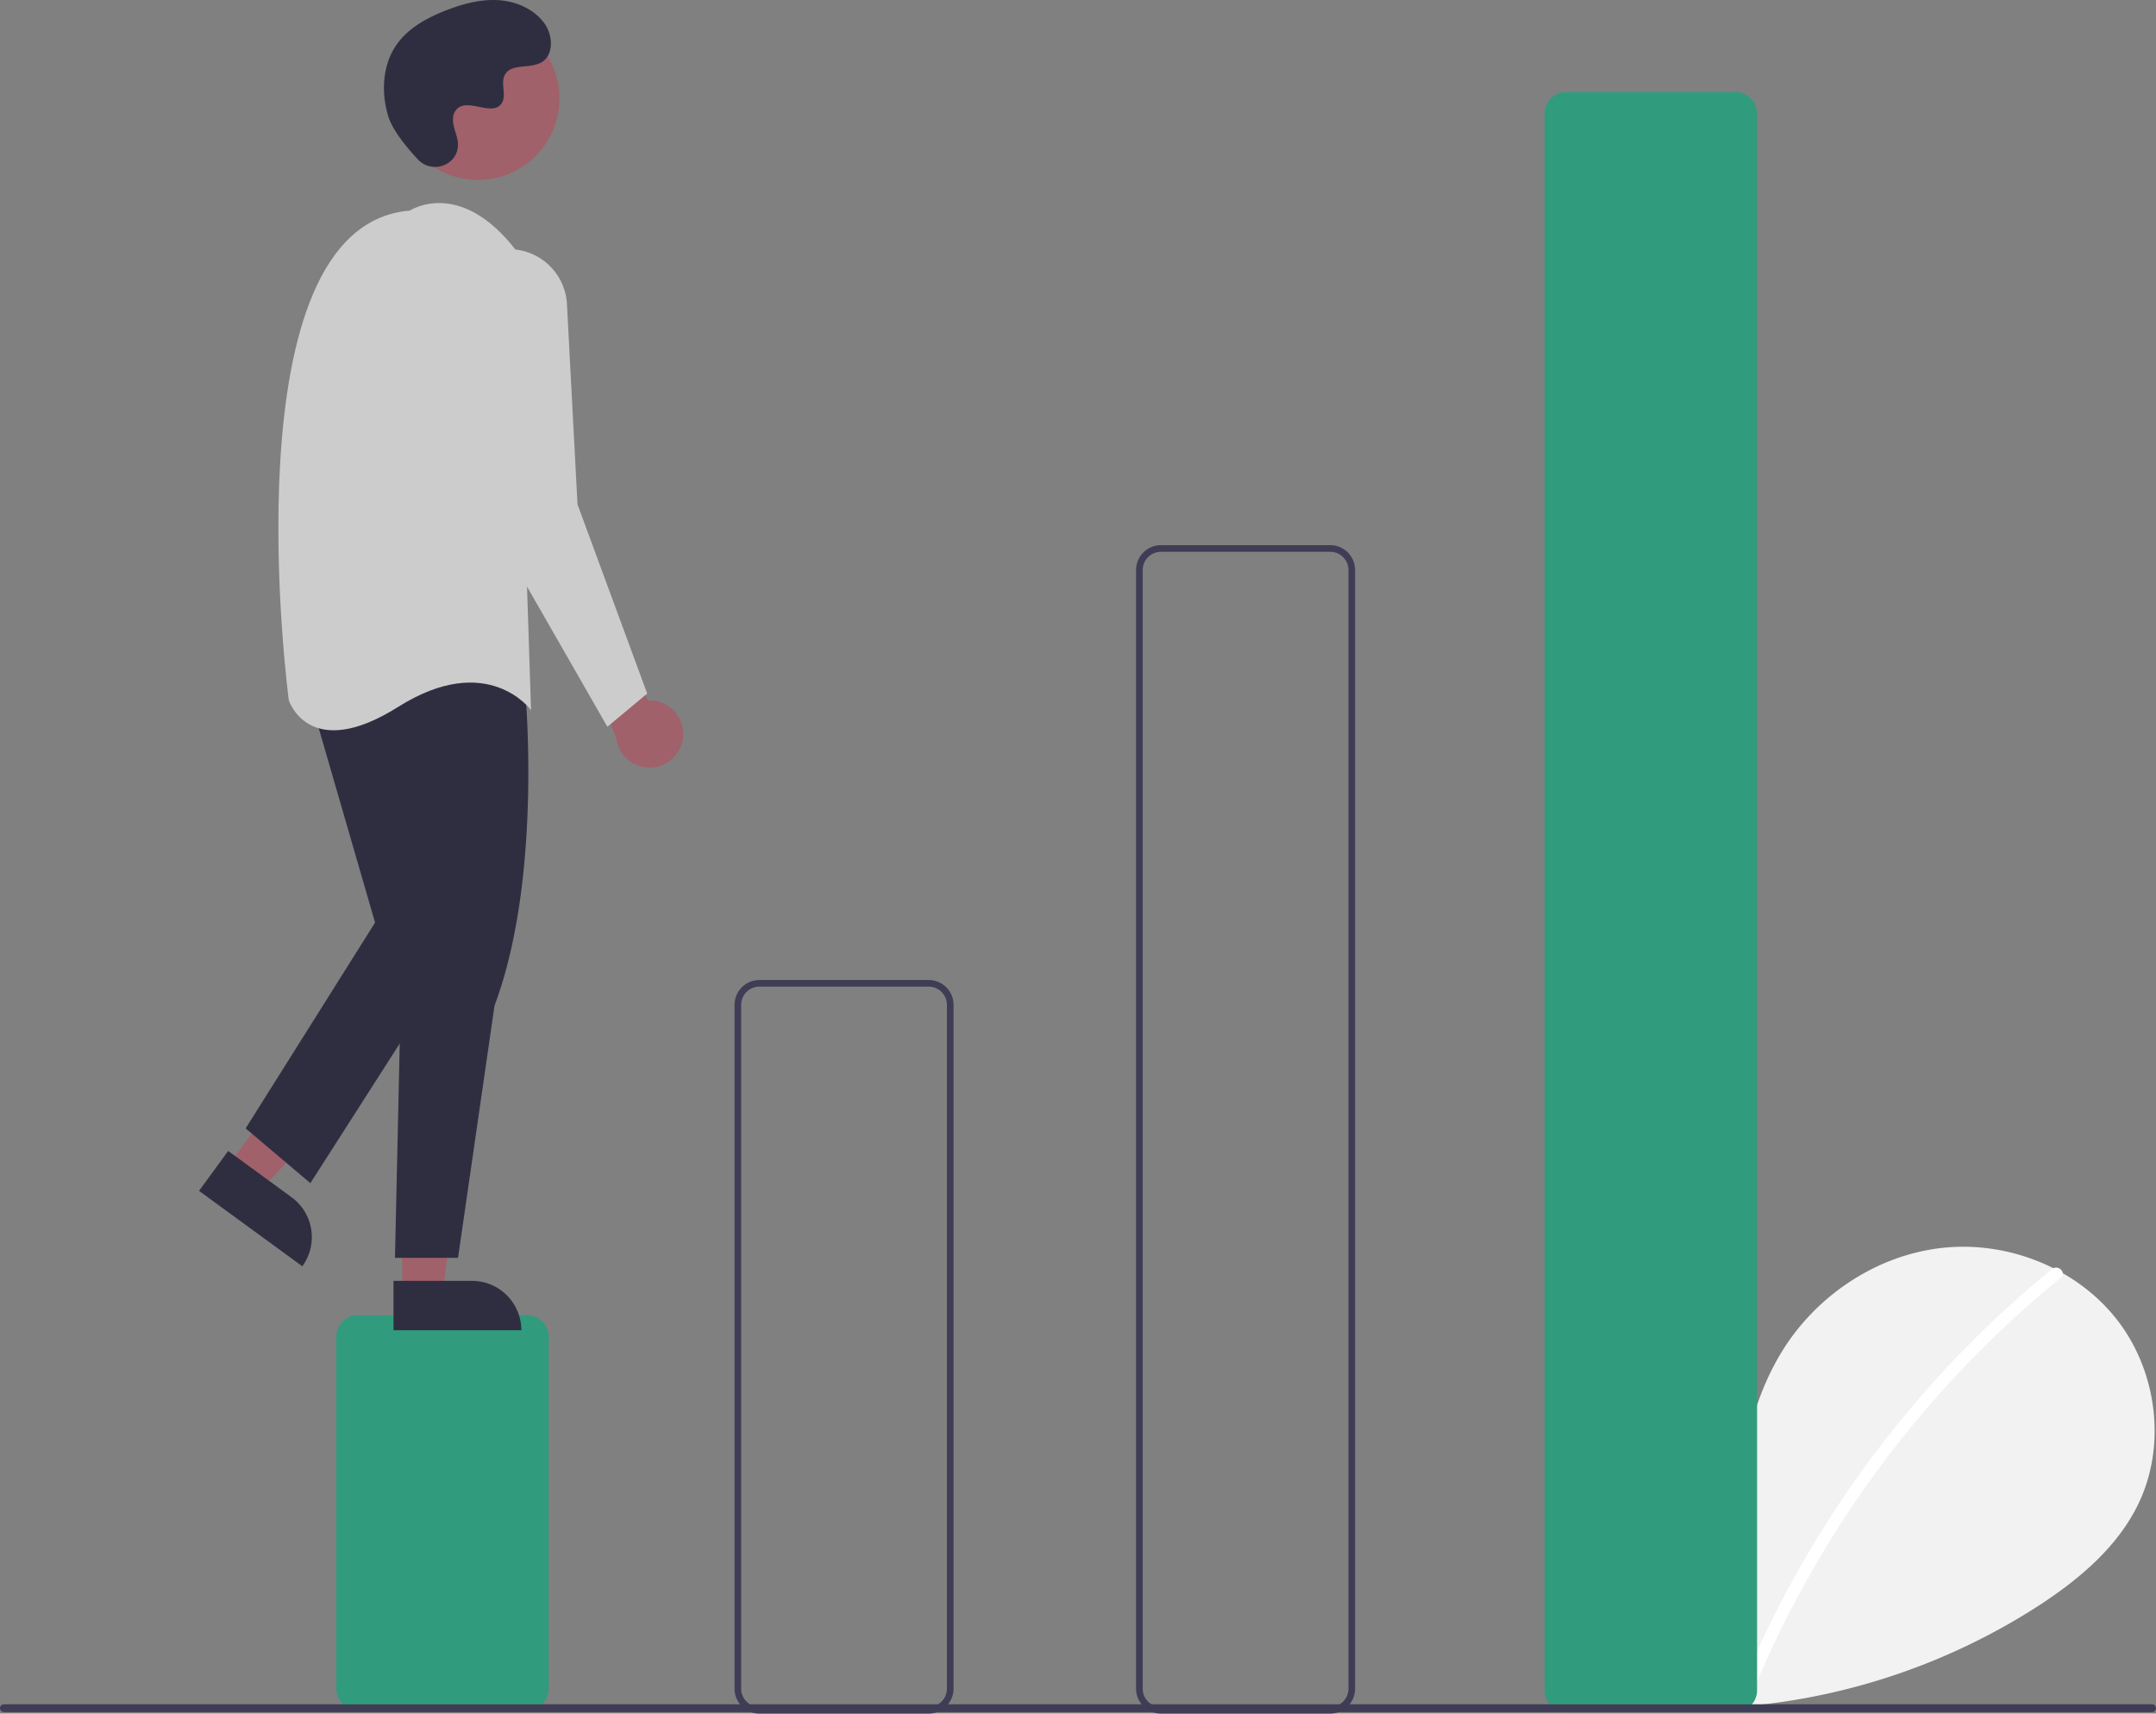
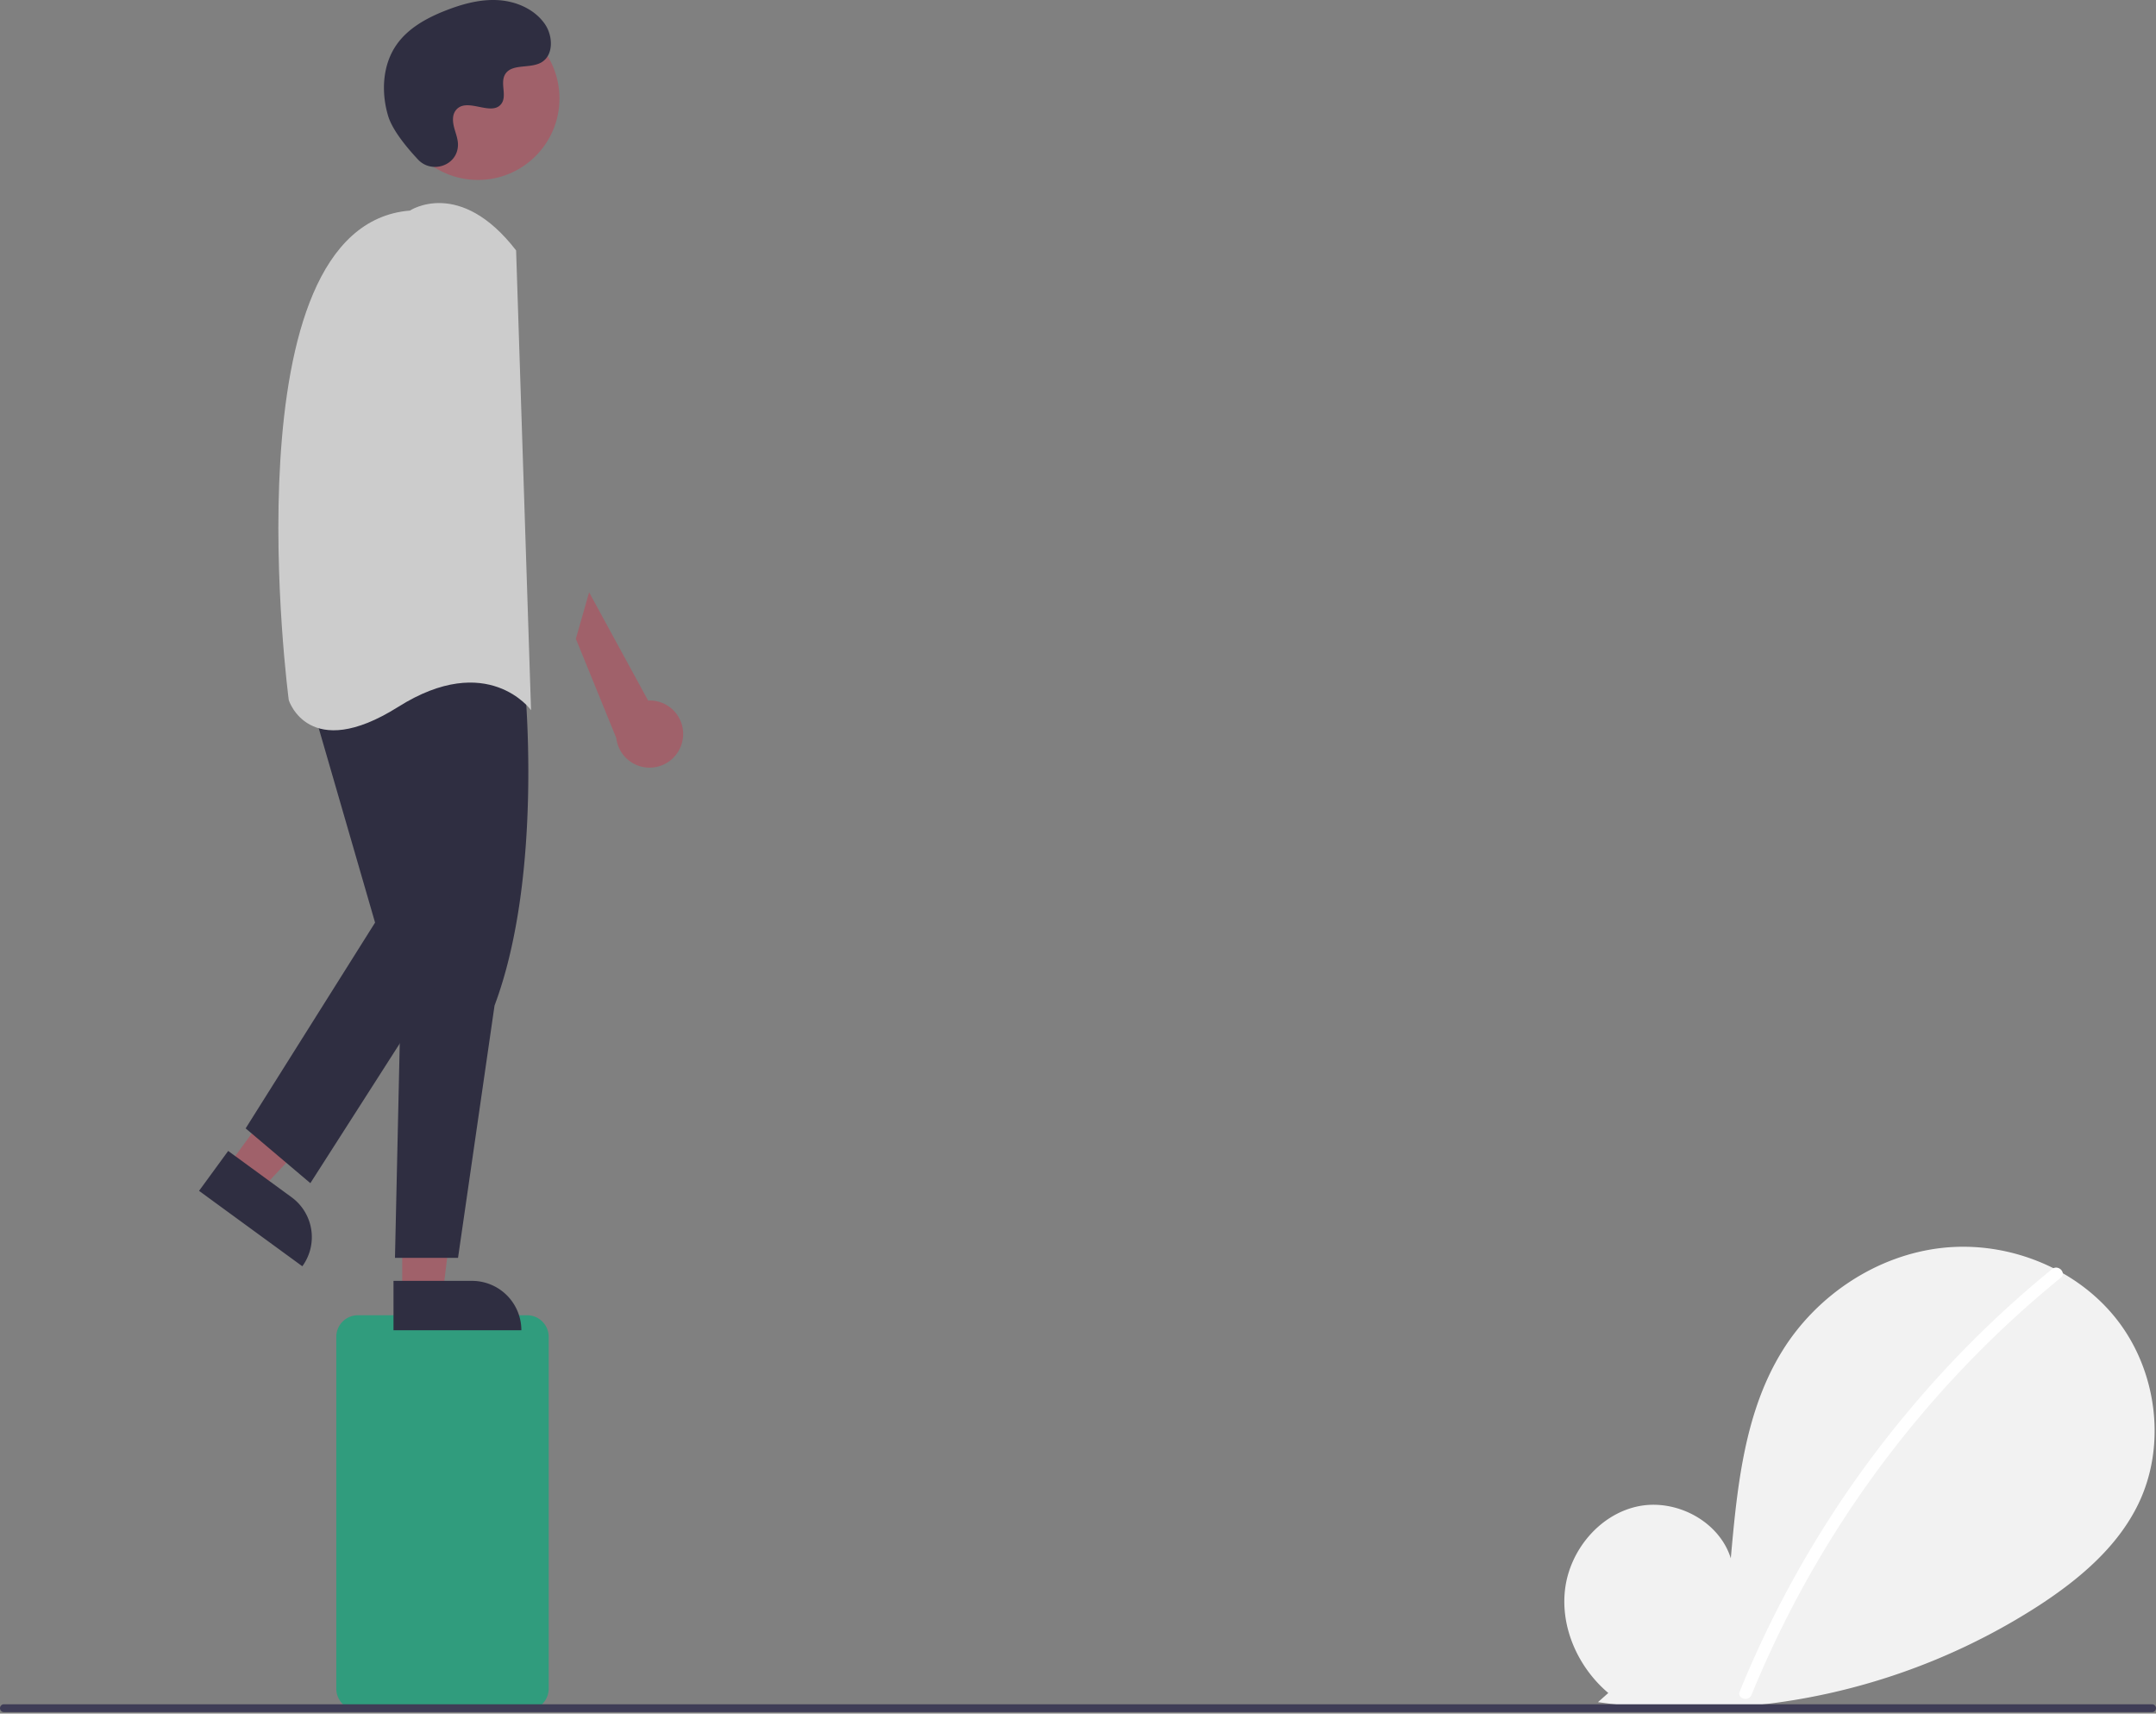
<svg xmlns="http://www.w3.org/2000/svg" width="649.675" height="516.232" data-name="Layer 1">
  <rect width="100%" height="100%" fill="#808080" stroke="none" />
  <path fill="#f2f2f2" d="M484.634 510.03c-8.993-7.598-14.455-19.602-13.023-31.287s10.305-22.429 21.814-24.91 24.627 4.388 28.123 15.63c1.923-21.675 4.14-44.257 15.664-62.715 10.434-16.713 28.506-28.672 48.093-30.812s40.208 5.941 52.423 21.4 15.207 37.935 6.651 55.683c-6.302 13.075-17.913 22.805-30.079 30.721a194.13 194.13 0 0 1-132.772 29.047" />
  <path fill="#fff" d="M618.36 382.325a317.624 317.624 0 0 0-44.264 43.954 318.55 318.55 0 0 0-49.856 83.314c-.898 2.2 2.675 3.158 3.562.983a316.758 316.758 0 0 1 93.17-125.638c1.844-1.502-.783-4.102-2.612-2.613z" />
  <path fill="#309c7d" d="M158.838 515.232h-51a6.507 6.507 0 0 1-6.5-6.5v-106a6.507 6.507 0 0 1 6.5-6.5h51a6.507 6.507 0 0 1 6.5 6.5v106a6.507 6.507 0 0 1-6.5 6.5z" />
-   <path fill="#3f3d56" d="M279.838 516.232h-51a7.508 7.508 0 0 1-7.5-7.5v-206a7.508 7.508 0 0 1 7.5-7.5h51a7.508 7.508 0 0 1 7.5 7.5v206a7.508 7.508 0 0 1-7.5 7.5zm-51-219a5.506 5.506 0 0 0-5.5 5.5v206a5.506 5.506 0 0 0 5.5 5.5h51a5.506 5.506 0 0 0 5.5-5.5v-206a5.506 5.506 0 0 0-5.5-5.5zm172 219h-51a7.508 7.508 0 0 1-7.5-7.5v-337a7.508 7.508 0 0 1 7.5-7.5h51a7.508 7.508 0 0 1 7.5 7.5v337a7.508 7.508 0 0 1-7.5 7.5zm-51-350a5.506 5.506 0 0 0-5.5 5.5v337a5.506 5.506 0 0 0 5.5 5.5h51a5.506 5.506 0 0 0 5.5-5.5v-337a5.506 5.506 0 0 0-5.5-5.5z" />
-   <path fill="#309c7d" d="M522.967 515.732h-51a6.508 6.508 0 0 1-6.5-6.5v-475a6.508 6.508 0 0 1 6.5-6.5h51a6.508 6.508 0 0 1 6.5 6.5v475a6.508 6.508 0 0 1-6.5 6.5z" />
  <path fill="#a0616a" d="M205.78 222.358a10.056 10.056 0 0 0-10.482-11.308l-17.777-32.61-4 14 12.179 29.886a10.11 10.11 0 0 0 20.08.032zM68.816 351.113l9.901 7.229 32.595-34.753-14.614-10.669-27.882 38.193z" />
  <path fill="#2f2e41" d="m91.101 381.478-31.12-22.72 8.778-12.023 19.096 13.941a14.887 14.887 0 0 1 3.246 20.802z" />
  <path fill="#a0616a" d="m121.201 389.377 12.26-.001 5.832-47.288-18.094.001.002 47.288z" />
  <path fill="#2f2e41" d="m157.105 400.76-38.53.001-.001-14.887h23.644a14.887 14.887 0 0 1 14.887 14.885zm.915-195.82s6 58-9 98l-11 76h-19l2-90-7-80s14-36 44-4z" />
  <path fill="#2f2e41" d="m93.021 208.94 20 69-39 62 19.5 16.5 44.5-69.5-13-85-32 7z" />
  <circle cx="144.025" cy="29.653" r="24.561" fill="#a0616a" />
  <path fill="#ccc" d="M123.52 63.44s15-10 32 12l4.5 138.5s-13-18-40-1-33-2-33-2-19-143 36.5-147.5z" />
-   <path fill="#ccc" d="M154.311 75.091a17.506 17.506 0 0 1 16.537 16.56l3.173 60.29 21 57-12 10-39-68-7.985-55.894a17.506 17.506 0 0 1 18.275-19.956z" />
  <path fill="#2f2e41" d="M125.978 48.076c4.015 4.277 11.472 1.981 11.995-3.862a7.06 7.06 0 0 0-.009-1.363c-.27-2.588-1.765-4.938-1.407-7.67a4.023 4.023 0 0 1 .736-1.884c3.2-4.285 10.71 1.916 13.73-1.962 1.852-2.379-.324-6.123 1.097-8.782 1.875-3.508 7.43-1.777 10.913-3.699 3.876-2.137 3.644-8.084 1.093-11.7-3.112-4.412-8.567-6.766-13.954-7.105s-10.738 1.117-15.767 3.077c-5.715 2.227-11.382 5.305-14.898 10.33-4.277 6.11-4.688 14.326-2.55 21.471 1.302 4.347 5.742 9.657 9.02 13.15z" />
  <path fill="#3f3d56" d="M648.485 515.807H1.19a1.19 1.19 0 0 1 0-2.381h647.294a1.19 1.19 0 0 1 0 2.381z" />
</svg>